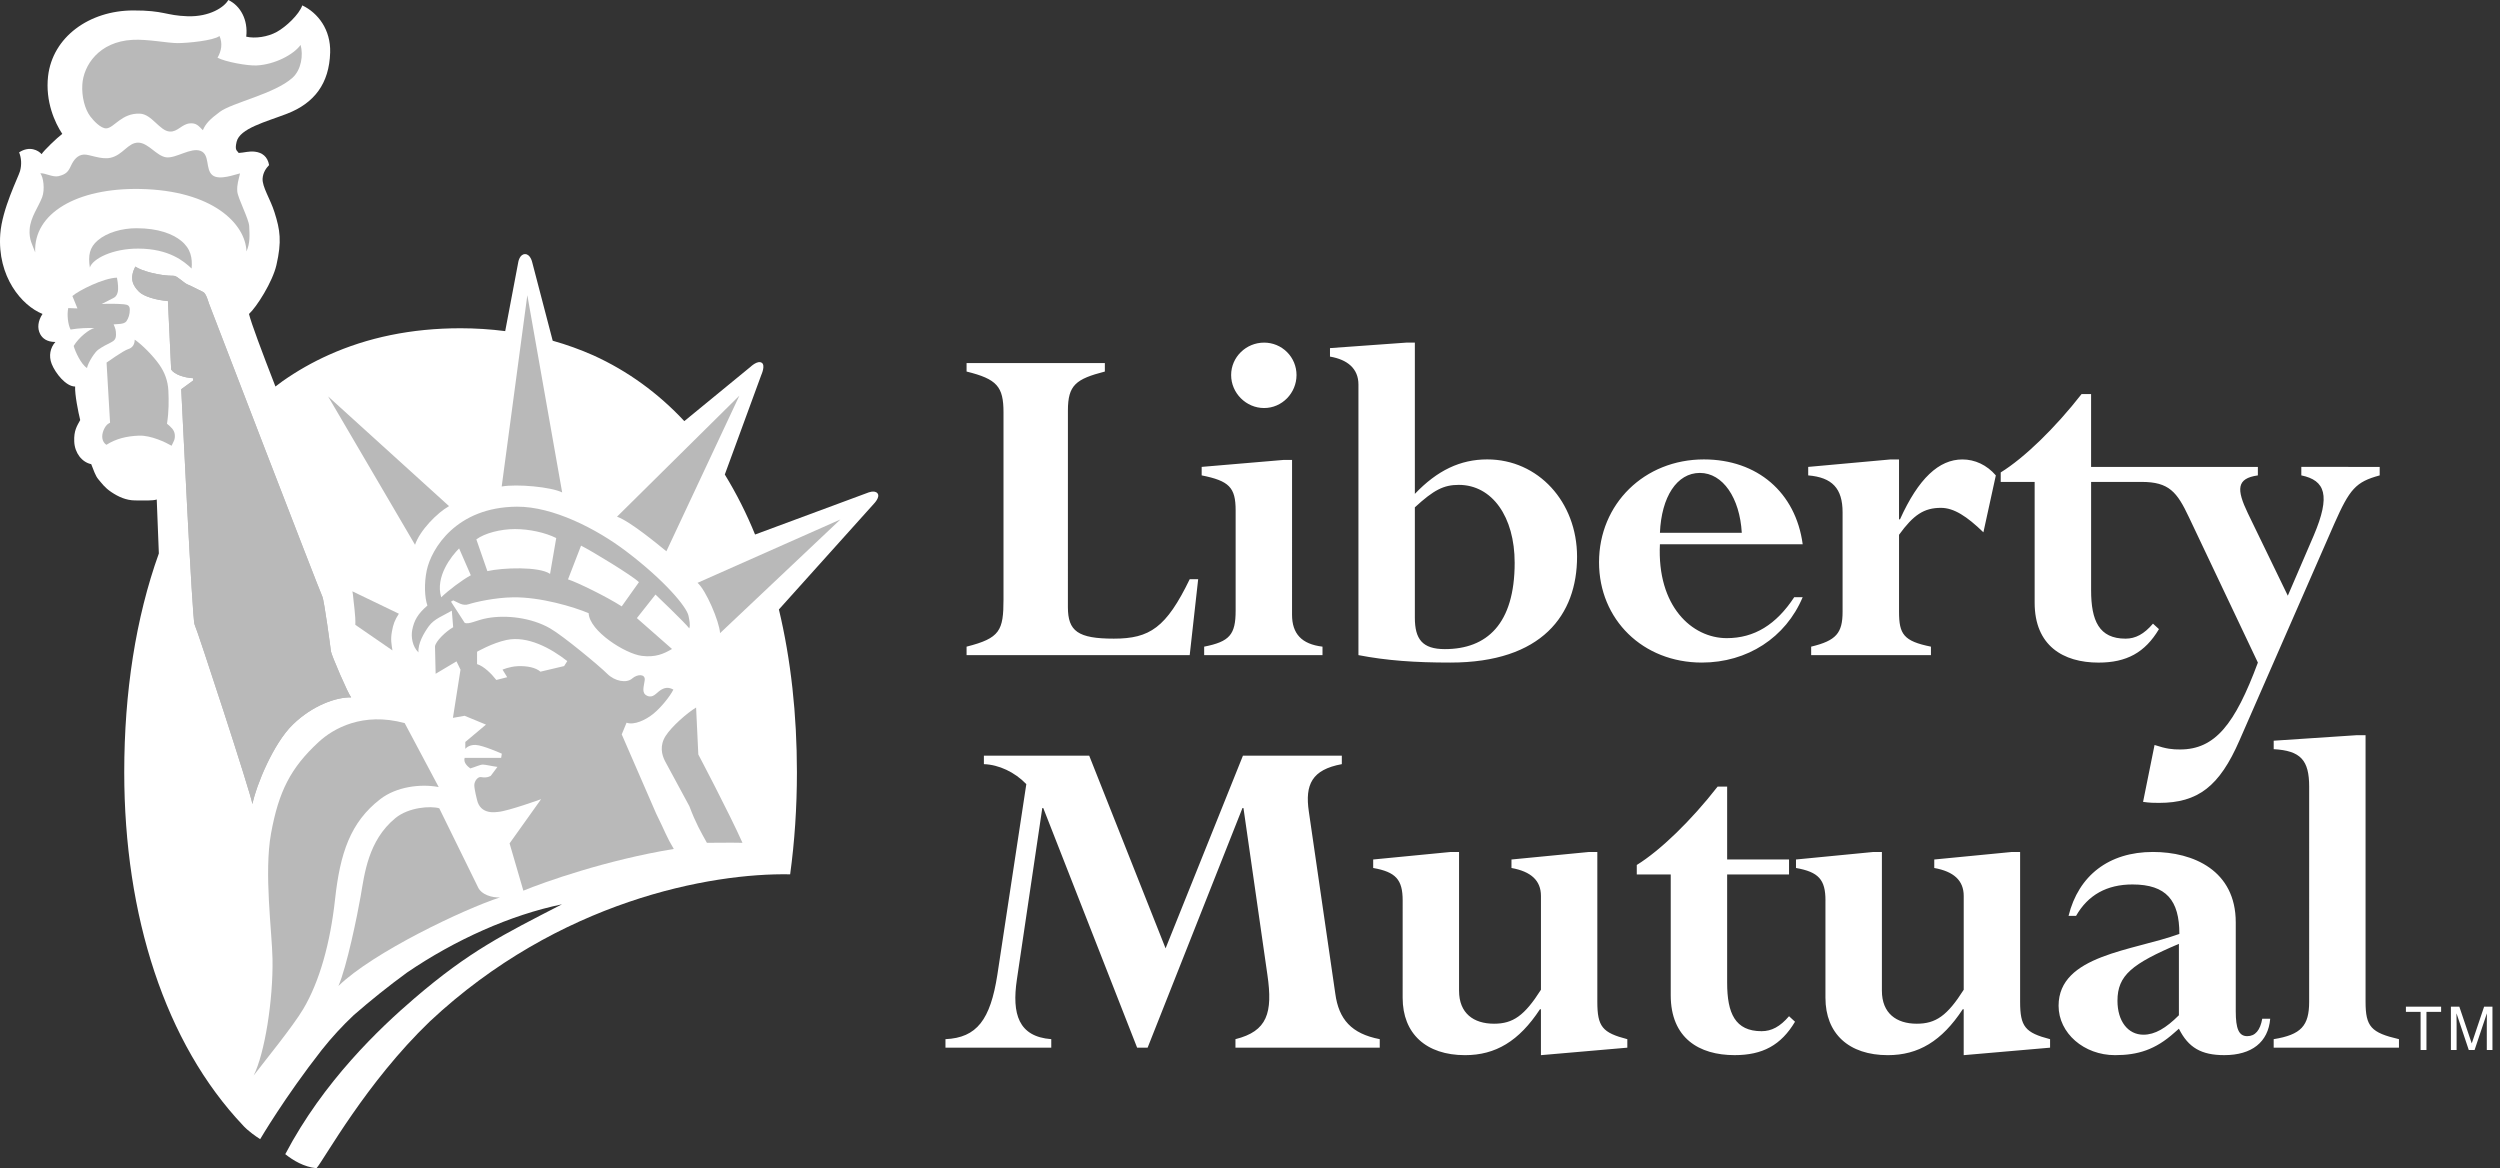
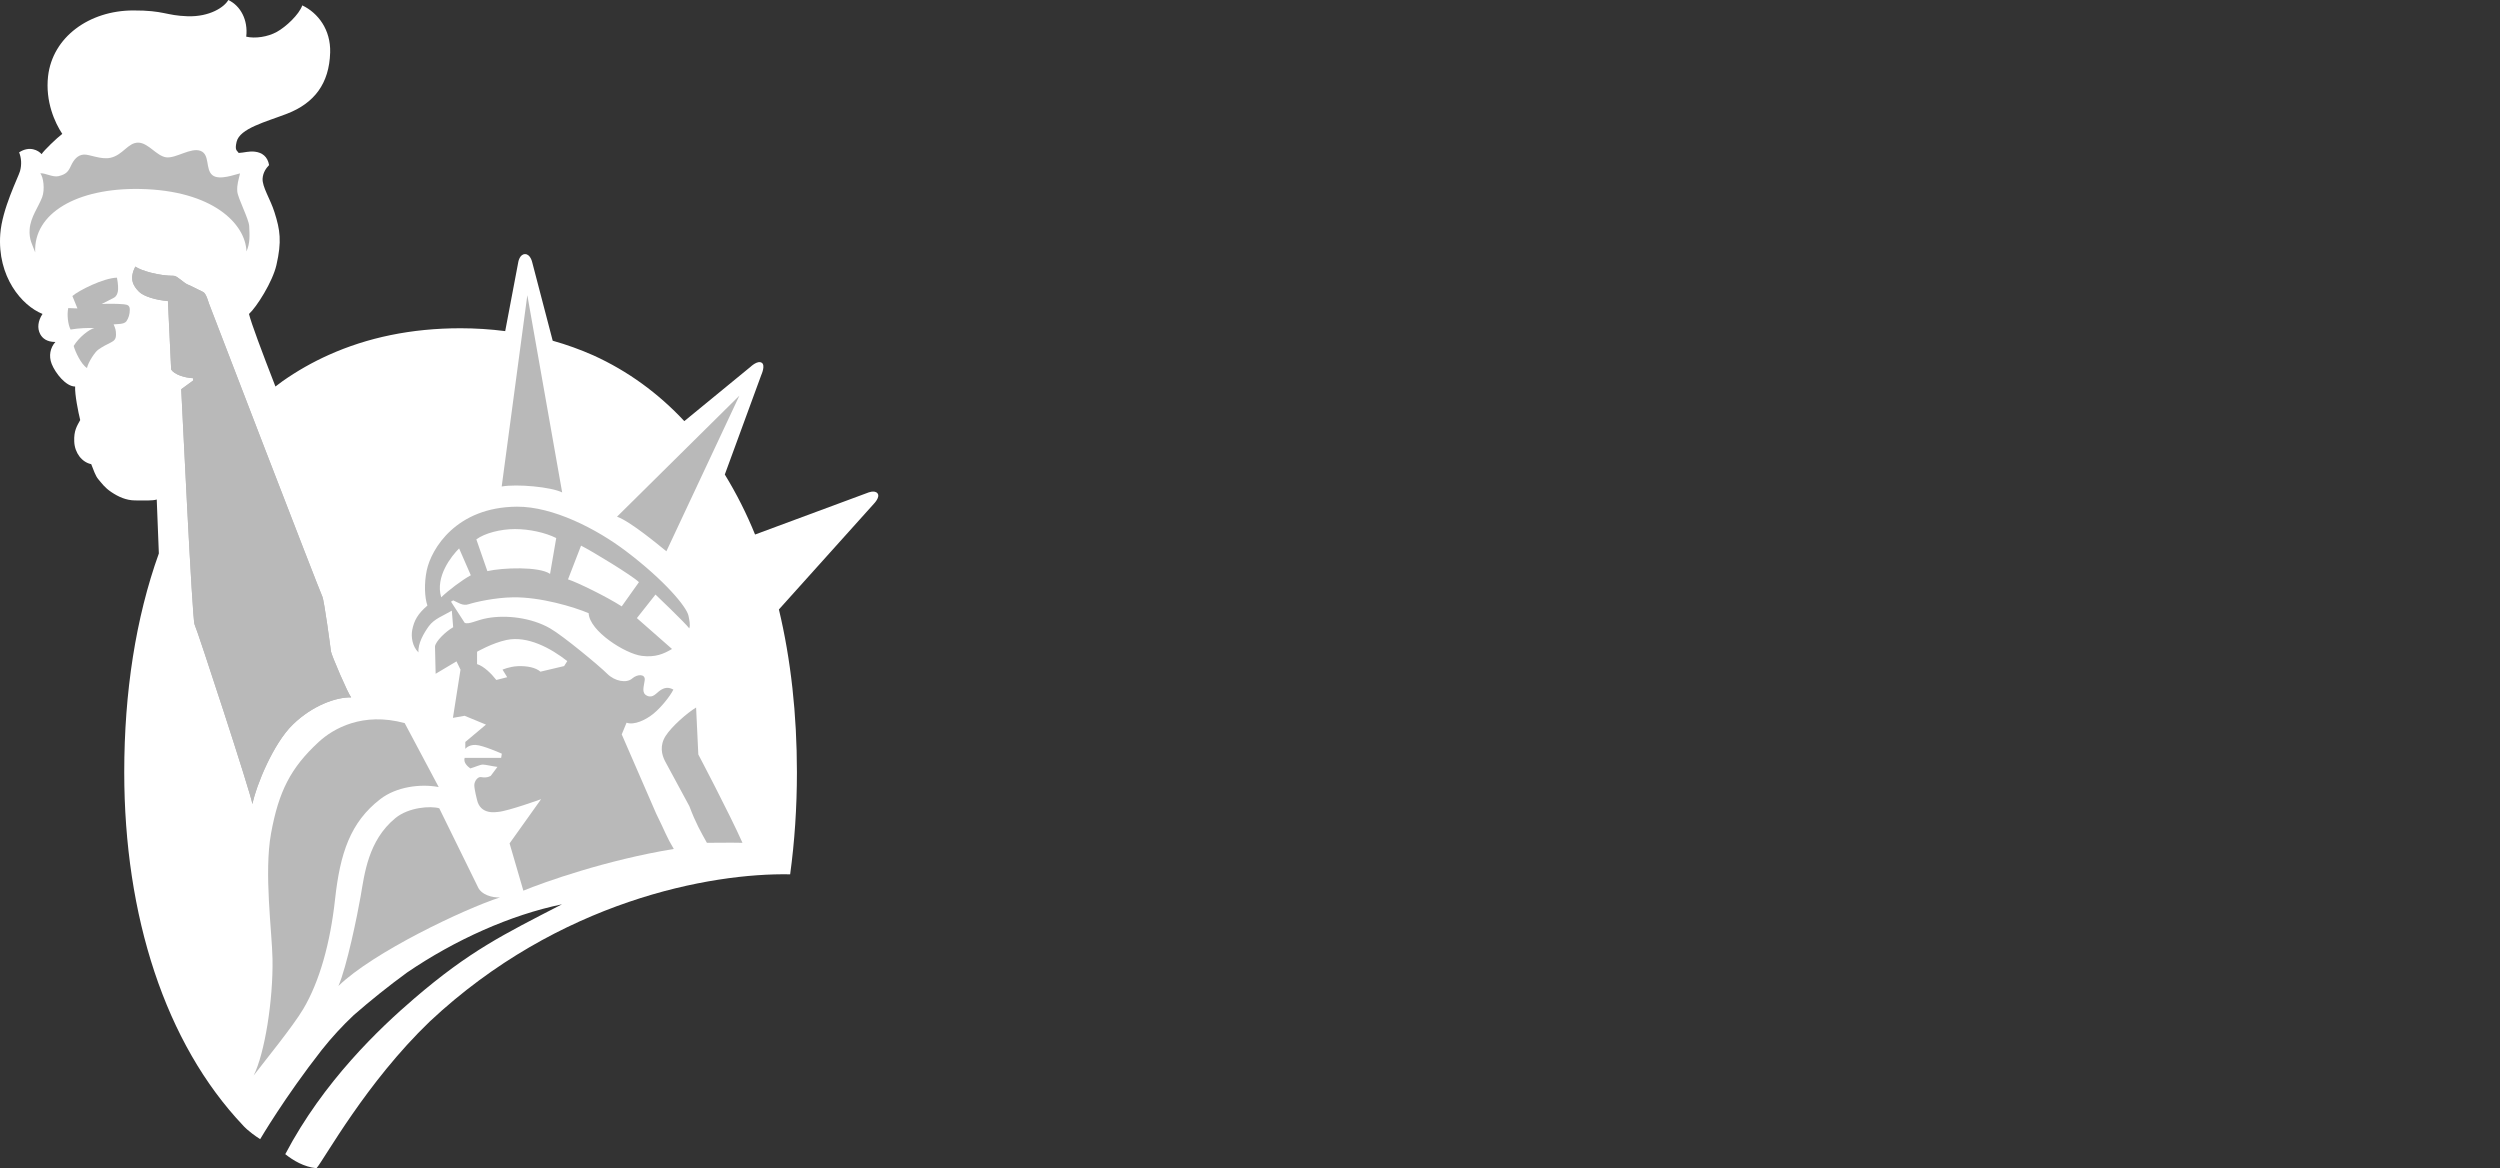
<svg xmlns="http://www.w3.org/2000/svg" width="321" height="150" viewBox="0 0 321 150" fill="none">
  <rect x="0" y="0" width="321" height="150" fill="#333333" stroke="none" />
  <path d="M112.682 63.358C112.316 62.874 111.411 63.272 111.411 63.272L96.95 68.634C95.868 65.963 94.569 63.386 93.065 60.928L97.748 48.151C97.748 48.151 98.333 46.882 97.789 46.566C97.251 46.247 96.372 47.096 96.372 47.096L87.866 54.072C84.549 50.52 80.655 47.654 76.181 45.625C74.49 44.876 72.748 44.249 70.967 43.749L68.327 33.64C68.327 33.64 68.1 32.627 67.421 32.627C66.744 32.627 66.56 33.585 66.56 33.585L64.868 42.515C62.969 42.272 61.056 42.149 59.141 42.148C52.796 42.148 47.161 43.351 42.227 45.565C40.138 46.5 38.144 47.634 36.271 48.95C35.961 49.167 35.669 49.403 35.366 49.629C33.611 45.11 32.23 41.422 31.971 40.314C32.946 39.429 34.993 36.206 35.493 34.031C36.187 30.988 35.975 29.549 35.243 27.247C34.713 25.563 33.648 23.989 33.718 22.925C33.771 22.131 34.194 21.563 34.552 21.197C34.358 20.08 33.631 19.593 32.767 19.481C31.971 19.374 31.351 19.608 30.642 19.64C30.465 19.313 30.108 19.374 30.376 18.223C30.78 16.477 34.127 15.658 36.869 14.596C40.338 13.251 42.276 10.751 42.393 6.741C42.476 3.823 40.851 1.665 38.813 0.692C38.404 1.869 36.714 3.452 35.538 4.098C34.382 4.736 32.777 4.98 31.616 4.709C31.871 2.565 30.881 0.737 29.314 0C28.813 0.914 26.929 2.175 24.097 2.088C21.265 1.998 21.082 1.327 17.104 1.341C11.44 1.351 6.749 4.768 6.172 9.783C5.801 13.042 7.053 15.775 7.997 17.191C7.292 17.721 5.637 19.314 5.341 19.792C4.931 19.314 3.808 18.679 2.454 19.563C2.746 20.276 2.801 21.142 2.571 21.972C2.337 22.793 0.27 26.809 0.035 30.049C-0.367 35.534 2.801 39.247 5.46 40.309C4.873 41.195 4.751 42.136 5.165 42.907C5.438 43.416 5.988 43.91 7.113 43.91C6.464 44.617 6.219 45.685 6.64 46.738C7.113 47.917 8.465 49.63 9.647 49.63C9.589 50.632 10.06 52.987 10.298 53.934C9.886 54.701 9.47 55.281 9.532 56.696C9.591 58.17 10.535 59.36 11.712 59.596C12.008 60.307 12.23 61.084 12.64 61.555C13.053 62.029 13.421 62.602 14.308 63.191C15.191 63.781 16.194 64.255 17.376 64.255C18.555 64.255 19.593 64.312 20.125 64.137C20.15 64.474 20.26 67.596 20.397 71.061C17.431 79.317 15.952 88.888 15.952 99.154V99.159C15.953 117.561 21.201 133.954 31.22 144.52C31.22 144.52 31.797 145.23 33.405 146.27C33.405 146.27 36.541 140.91 41.311 134.815C42.573 133.224 43.948 131.728 45.427 130.336C47.627 128.418 49.908 126.595 52.265 124.873C58.43 120.673 65.566 117.474 72.159 116.113C64.598 120.01 60.311 122.099 53.201 128.195C48.702 132.055 41.53 138.864 36.629 148.196C37.648 149.005 39.023 149.836 40.642 150C41.679 148.783 47.009 139.01 55.192 131.152C71.746 115.651 91.246 112.067 101.456 112.263C102.029 108.06 102.325 103.678 102.325 99.154C102.325 91.743 101.553 84.705 100.011 78.255L112.2 64.69C112.2 64.685 113.043 63.844 112.682 63.358Z" fill="white" />
-   <path d="M22.031 57.234C21.325 56.821 19.378 55.873 17.845 55.937C16.255 56 14.912 56.321 13.659 57.115C13.129 56.759 12.963 56.052 13.304 55.226C13.642 54.404 14.132 54.285 14.132 54.285L13.682 46.556C13.682 46.556 15.854 45.011 16.44 44.836C17.029 44.66 17.296 44.199 17.296 43.61C18.258 44.264 19.677 45.712 20.438 46.797C21.148 47.8 21.561 48.917 21.619 50.157C21.678 51.394 21.69 52.87 21.441 54.404C21.925 54.818 22.384 55.169 22.444 55.816C22.502 56.47 22.268 56.702 22.031 57.234ZM92.455 81.296C92.37 79.79 90.621 75.722 89.561 74.836L107.907 66.7L92.455 81.296ZM42.127 50.899L57.655 64.986C56.155 65.829 53.907 68.097 53.29 69.951L42.127 50.899ZM51.214 78.802C50.684 79.629 50.493 80.126 50.316 81.125C50.137 82.132 50.269 82.689 50.391 83.514L45.625 80.228C45.683 79.111 45.391 77.29 45.316 76.339C45.307 76.235 45.274 76.068 45.247 75.926L51.214 78.802Z" fill="#B9B9B9" />
  <path d="M24.98 80.172C24.685 79.642 23.329 50.98 23.271 49.981L24.804 48.863V48.565C23.686 48.505 22.385 48.094 21.977 47.44L21.562 38.658C20.026 38.54 18.446 38.053 17.858 37.466C17.124 36.729 16.55 35.825 17.378 34.231C18.142 34.766 20.381 35.413 22.328 35.413C22.739 35.413 23.607 36.341 24.1 36.535C24.664 36.759 25.608 37.281 26.055 37.476C26.456 37.652 26.705 38.595 26.824 38.949C26.941 39.304 41.139 76.165 41.378 76.576C41.616 76.989 42.443 83.178 42.497 83.651C42.56 84.123 44.682 89.073 45.093 89.548C43.207 89.491 40.116 90.571 37.58 93.053C35.102 95.473 32.911 100.791 32.412 103.243C32.235 101.944 25.277 80.702 24.98 80.172ZM43.025 115.435C42.408 121.101 41.029 126.016 38.956 129.527C37.623 131.787 33.879 136.37 32.568 138.098C33.987 135.271 35.082 128.44 34.99 123.131C34.932 119.684 33.885 112.079 34.798 107.036C35.779 101.626 37.317 98.585 40.938 95.252C42.784 93.552 46.566 91.38 51.962 92.846L56.329 101.058C53.992 100.612 50.904 101.013 48.844 102.596C44.973 105.57 43.669 109.581 43.025 115.435Z" fill="#B9B9B9" />
  <path d="M43.451 126.603C44.513 124.212 45.908 117.4 46.3 115.12C46.805 112.196 47.273 107.926 50.757 105.054C52.469 103.641 55.281 103.457 56.399 103.783L61.339 113.842C61.781 114.907 63.232 115.283 64.203 115.225C59.575 116.728 47.908 122.266 43.451 126.603ZM85.47 94.488C84.676 95.728 84.96 96.919 85.4 97.75C85.901 98.686 88.514 103.514 88.514 103.514C89.338 105.704 89.982 106.806 90.768 108.217C92.184 108.217 93.717 108.18 95.335 108.217C93.608 104.35 89.664 96.875 89.664 96.875L89.38 90.845C88.232 91.539 86.264 93.251 85.47 94.488ZM64.417 62.468C66.363 62.117 70.77 62.52 72.182 63.229L67.709 37.899L64.417 62.468ZM26.822 38.949C26.703 38.596 26.459 37.652 26.053 37.476C25.61 37.278 24.662 36.754 24.098 36.53C23.61 36.338 22.739 35.413 22.328 35.413C20.382 35.413 18.14 34.766 17.376 34.231C16.549 35.825 17.122 36.729 17.856 37.466C18.446 38.053 20.024 38.533 21.561 38.658L21.975 47.44C22.385 48.094 23.684 48.502 24.802 48.559V48.853L23.269 49.978C23.328 50.976 24.683 79.639 24.981 80.169C25.273 80.699 32.233 101.941 32.409 103.236C32.905 100.789 35.099 95.468 37.576 93.049C40.112 90.571 43.203 89.489 45.089 89.546C44.678 89.071 42.556 84.121 42.493 83.65C42.44 83.177 41.612 76.988 41.378 76.575C41.141 76.163 26.939 39.304 26.822 38.949Z" fill="#B9B9B9" />
-   <path d="M17.752 31.921C21.763 31.93 23.664 33.596 24.603 34.481C24.72 33.125 24.506 31.93 23.246 30.908C22.198 30.057 20.355 29.305 17.527 29.305C15.639 29.305 13.742 29.858 12.562 30.858C11.48 31.777 11.303 32.816 11.537 34.35C11.889 33.23 14.449 31.908 17.752 31.921ZM10.569 10.88C10.48 12.41 10.886 14.006 11.597 14.951C12 15.488 12.954 16.522 13.66 16.482C14.665 16.419 15.607 14.499 17.963 14.593C19.496 14.653 20.499 16.818 21.798 16.892C22.801 16.955 23.331 15.952 24.346 15.844C25.214 15.752 25.515 16.188 26.046 16.716C26.401 15.894 26.91 15.334 28.226 14.361C29.818 13.179 35.244 12.059 37.546 9.996C38.698 8.963 38.959 7.053 38.595 5.768C37.722 6.993 35.303 8.287 32.947 8.404C31.765 8.463 28.933 7.941 27.93 7.411C28.433 6.548 28.599 5.567 28.184 4.623C27.417 5.214 24.1 5.535 22.799 5.535C21.502 5.535 18.973 5.007 17.01 5.116C12.704 5.343 10.711 8.402 10.569 10.88Z" fill="#B9B9B9" />
  <path d="M18 24.264C27.32 24.443 31.526 28.746 31.647 32.286C32.12 31.221 32.056 30.221 31.998 29.041C31.953 28.101 30.528 25.446 30.465 24.56C30.406 23.676 30.642 23.087 30.819 22.262C30.231 22.379 28.168 23.204 27.282 22.497C26.334 21.738 26.989 19.846 25.749 19.373C24.508 18.896 22.566 20.374 21.325 20.199C20.088 20.02 19.026 18.314 17.732 18.314C16.428 18.314 15.781 19.903 14.19 20.259C12.963 20.533 11.475 19.792 10.748 19.848C9.945 19.904 9.46 20.53 9.106 21.295C8.753 22.066 8.467 22.38 7.526 22.616C6.774 22.807 5.697 22.148 5.166 22.265C5.577 22.678 5.784 24.355 5.411 25.331C4.94 26.57 3.928 27.869 3.808 29.413C3.708 30.778 4.162 31.406 4.519 32.408C4.281 27.391 9.862 24.109 18 24.264ZM12.125 42.133C11.478 42.251 10.121 43.314 9.46 44.421C9.653 45.135 10.417 46.797 11.169 47.252C11.339 46.484 12.184 45.205 12.602 44.908C13.187 44.488 13.775 44.2 14.247 43.968C14.718 43.729 14.894 43.493 14.894 42.957C14.894 42.432 14.825 42.181 14.589 41.651C15.058 41.594 15.93 41.666 16.231 41.25C16.524 40.84 16.666 40.305 16.666 39.777C16.666 39.244 16.427 39.125 15.9 39.068C14.955 38.995 14.005 38.983 13.058 39.031L14.603 38.241C14.954 38.068 15.074 37.714 15.134 37.418C15.191 37.124 15.178 36.458 15.016 35.651C13.244 35.708 10.119 37.299 9.293 38.007L9.945 39.603L8.763 39.555C8.588 40.362 8.705 41.608 9.059 42.313C10.121 42.133 11.358 42.076 12.125 42.133ZM88.407 79.081C88.19 77.936 85.316 74.51 80.416 70.799C76.598 67.895 70.992 65.033 66.38 65.058C58.596 65.103 55.381 70.448 54.794 73.238C54.44 74.925 54.525 76.75 54.88 77.753C53.643 78.815 53.171 79.669 52.932 80.878C52.765 81.749 52.932 82.999 53.731 83.769C53.643 82.617 54.425 81.284 55.059 80.406C55.769 79.432 56.946 79.052 58.013 78.409L58.188 80.535C57.18 81.115 55.936 82.353 55.853 82.999L55.936 86.514L58.613 84.919L59.129 85.984L58.156 92.174L59.659 91.907L62.399 93.04L59.746 95.267V96.156C59.746 96.156 60.149 95.608 61.084 95.65C62.02 95.692 64.434 96.773 64.434 96.773L64.347 97.308H59.659C59.48 97.925 60.031 98.402 60.387 98.666C61.002 98.492 61.642 98.173 61.995 98.173C62.344 98.173 63.163 98.382 63.871 98.47L63.023 99.607C63.023 99.607 62.585 99.941 61.782 99.781C61.341 99.694 60.901 100.311 60.901 100.817C60.901 101.352 61.244 102.68 61.244 102.68C61.679 104.673 63.713 104.266 63.973 104.248C65.266 104.136 69.478 102.613 69.478 102.613L65.43 108.29L67.199 114.361C69.871 113.262 77.85 110.425 86.515 109.006C85.569 107.436 85.415 106.809 84.253 104.469L79.831 94.297L80.45 92.794C81.423 93.149 82.924 92.438 83.897 91.644C84.872 90.847 86.02 89.431 86.462 88.545C85.843 88.194 85.316 88.277 84.783 88.637C84.253 88.993 83.84 89.673 83.105 89.342C82.304 88.993 82.695 88.12 82.784 87.321C82.872 86.527 81.864 86.515 81.159 87.129C80.45 87.747 78.944 87.485 77.971 86.515C76.998 85.539 72.315 81.645 70.631 80.681C68.212 79.29 64.971 78.934 62.582 79.365C61.187 79.611 60.193 80.231 59.661 79.965L57.911 77.258L58.19 77.085C58.808 77.35 59.392 77.844 60.191 77.579C60.985 77.314 63.545 76.729 65.852 76.697C69.394 76.637 73.696 77.931 75.585 78.735C75.672 81.032 80.301 83.951 82.394 84.213C84.161 84.436 85.231 83.951 86.288 83.329L81.775 79.365L84.165 76.341C84.165 76.341 87.969 79.965 88.501 80.681C88.67 80.259 88.499 79.571 88.407 79.081ZM61.256 83.682C61.256 83.682 63.199 82.565 65.028 82.174C67.726 81.597 70.717 83.219 72.838 84.884L72.433 85.524L69.392 86.243C68.801 85.718 67.681 85.482 66.47 85.537C65.394 85.591 64.526 85.984 64.526 85.984L65.124 86.953L63.727 87.308C63.108 86.514 62.135 85.537 61.254 85.273L61.256 83.682ZM56.65 76.695C55.854 74.025 57.981 71.385 58.949 70.416L60.452 73.863C59.308 74.483 57.536 75.832 56.65 76.695ZM70.628 73.686C69.212 72.711 64.526 72.887 62.578 73.332L61.162 69.257C62.227 68.463 64.26 67.933 66.116 67.933C67.975 67.933 70.008 68.381 71.42 69.085L70.628 73.686ZM79.829 77.859C77.882 76.606 74.075 74.749 72.932 74.391L74.607 70.06C76.026 70.77 81.244 73.948 82.04 74.749L79.829 77.859ZM79.226 66.342C80.976 66.964 84.678 70.075 85.564 70.784L94.938 50.799L79.226 66.342Z" fill="#B9B9B9" />
-   <path d="M137.118 77.966C137.118 81.04 138.404 82.002 143.016 82.002C147.629 82.002 149.742 80.594 152.758 74.373H153.845L152.758 84.12H124.108V83.03C128.403 81.941 128.85 80.975 128.85 76.938V52.964C128.85 49.631 128.019 48.673 124.108 47.706V46.616H141.863V47.706C138.145 48.671 137.12 49.438 137.12 52.708L137.118 77.966ZM165.898 78.924C165.898 81.36 167.117 82.709 169.809 83.03V84.12H154.615V83.03C157.882 82.386 158.656 81.488 158.656 78.414V65.528C158.656 62.579 157.82 61.746 154.294 61.039V59.949L164.81 59.055H165.9L165.898 78.924ZM162.309 43.992C162.856 43.991 163.398 44.098 163.904 44.306C164.41 44.515 164.869 44.822 165.256 45.209C165.643 45.596 165.95 46.055 166.159 46.561C166.367 47.067 166.474 47.609 166.473 48.156C166.473 50.467 164.616 52.391 162.309 52.391C159.998 52.391 158.078 50.467 158.078 48.156C158.078 45.851 159.998 43.992 162.309 43.992ZM181.667 65.143C184.102 62.898 185.381 62.258 187.306 62.258C191.595 62.258 194.483 66.36 194.483 72.258C194.483 80.141 190.895 83.346 185.515 83.346C182.625 83.346 181.667 82.062 181.667 79.31V65.143ZM181.667 43.992H180.573L170.77 44.697V45.787C173.013 46.172 174.424 47.324 174.424 49.375V84.118C178.077 84.82 181.668 85.074 186.219 85.074C198.015 85.074 202.495 78.921 202.495 71.484C202.495 64.433 197.5 58.988 190.963 58.988C187.501 58.988 184.547 60.397 181.668 63.413L181.667 43.992ZM213.135 68.413C213.327 63.797 215.311 60.723 218.264 60.723C221.21 60.723 223.39 63.928 223.645 68.413H213.135ZM231.466 69.886C230.572 63.224 225.638 58.989 218.775 58.989C211.15 58.989 205.316 64.692 205.316 72.193C205.316 79.564 210.955 85.074 218.518 85.074C224.349 85.074 229.283 81.871 231.464 76.679H230.378C228.067 80.204 225.249 81.938 221.723 81.938C217.236 81.938 212.75 77.831 213.133 69.884L231.466 69.886ZM254.669 68.348C252.551 66.298 250.884 65.208 249.217 65.208C247.04 65.208 245.691 66.105 243.836 68.667V78.539C243.836 81.427 244.409 82.319 247.933 83.03V84.12H232.553V83.03C235.762 82.257 236.588 81.296 236.588 78.539V65.784C236.588 62.707 235.248 61.296 232.173 61.041V59.951L242.741 58.993H243.834V66.686H243.959C246.332 61.427 248.96 58.993 251.976 58.993C253.572 58.993 255.113 59.7 256.265 61.042L254.669 68.348ZM295.489 59.949V61.039C298.568 61.678 299.271 63.603 297.094 68.734L293.755 76.488L288.631 65.916C287.152 62.836 287.152 61.425 289.91 61.041V59.951H268.496V50.595H267.277C263.877 54.954 259.905 58.802 256.892 60.66V61.878H261.249V77.391C261.249 82.901 264.905 85.078 269.452 85.078C273.043 85.078 275.417 83.795 277.21 80.779L276.442 80.077C275.289 81.428 274.194 82.003 272.921 82.003C269.521 82.003 268.498 79.698 268.498 75.782V61.878H274.978C278.502 61.878 279.53 63.16 281.068 66.429L289.912 85.078C286.961 93.027 284.402 96.232 279.916 96.232C278.952 96.232 278.183 96.168 276.645 95.655L275.17 102.961C276.073 103.09 276.583 103.09 277.221 103.09C282.222 103.09 284.98 100.971 287.545 95.077L299.72 67.258C301.708 62.771 302.477 61.878 305.552 61.041V59.951L295.489 59.949ZM171.454 127.601C171.902 130.868 173.508 132.725 177.159 133.428V134.518H158.633V133.428C162.735 132.406 163.442 130.041 162.735 125.171L159.661 103.753H159.53L147.355 134.518H146.006L133.955 103.753H133.83L130.563 125.804C129.92 130.164 130.752 133.11 134.983 133.428V134.518H121.398V133.428C125.434 133.245 127.163 130.93 128.059 125.171L131.779 100.681C130.304 99.142 128.253 98.183 126.332 98.116V97.026H139.853L149.66 121.769L159.594 97.026H172.29V98.116C168.441 98.826 167.543 100.742 168.055 104.206L171.454 127.601ZM180.102 115.616C180.102 112.923 179.204 111.962 176.317 111.449V110.359L186.254 109.394H187.342V127.214C187.342 130.101 189.201 131.445 191.834 131.445C194.265 131.445 195.74 130.422 197.858 127.085V115.038C197.858 113.05 196.571 111.9 194.073 111.45V110.36L204.007 109.396H205.097V128.628C205.097 131.831 205.74 132.6 208.949 133.431V134.521L197.856 135.482V129.593H197.728C195.038 133.69 192.022 135.482 188.111 135.482C183.116 135.482 180.1 132.729 180.1 128.113L180.102 115.616ZM214.522 112.279H210.162V111.062C213.173 109.205 217.15 105.357 220.542 101H221.766V110.357H229.711V112.278H221.766V126.187C221.766 130.097 222.788 132.405 226.186 132.405C227.465 132.405 228.559 131.826 229.711 130.482L230.48 131.189C228.687 134.202 226.315 135.479 222.721 135.479C218.172 135.479 214.522 133.306 214.522 127.787V112.279ZM234.39 115.616C234.39 112.923 233.492 111.962 230.605 111.449V110.359L240.542 109.394H241.636V127.214C241.636 130.101 243.49 131.445 246.114 131.445C248.553 131.445 250.028 130.422 252.141 127.085V115.038C252.141 113.05 250.857 111.9 248.359 111.45V110.36L258.293 109.396H259.383V128.628C259.383 131.831 260.027 132.6 263.23 133.431V134.521L252.139 135.482V129.593H252.014C249.321 133.69 246.308 135.482 242.394 135.482C237.399 135.482 234.387 132.729 234.387 128.113V115.616H234.39ZM279.771 130.358C278.099 132.025 276.691 132.856 275.217 132.856C273.229 132.856 271.883 131.122 271.883 128.499C271.883 125.233 273.737 123.755 279.771 121.19V130.358ZM287.071 118.432C287.071 111.765 281.625 109.392 276.432 109.392C270.793 109.392 266.883 112.408 265.601 117.601H266.565C268.098 114.906 270.534 113.565 273.804 113.565C278.164 113.565 279.831 115.616 279.831 119.911C273.933 122.088 264.322 122.599 264.322 129.139C264.322 132.664 267.588 135.481 271.566 135.481C274.51 135.481 276.753 134.778 279.189 132.597L279.771 132.087C280.983 134.518 282.653 135.479 285.597 135.479C289.126 135.479 291.241 133.816 291.495 130.805H290.472C290.213 132.279 289.574 133.043 288.548 133.043C287.461 133.043 287.071 132.087 287.071 129.843V118.432ZM296.497 101.002C296.497 97.605 295.402 96.384 291.943 96.194V95.107L302.648 94.396H303.738V128.626C303.738 131.829 304.445 132.598 308.027 133.429V134.519H291.941V133.429C295.471 132.858 296.495 131.706 296.495 128.626L296.497 101.002ZM308.92 129.92H310.804V134.82H311.557V129.92H313.439V129.253H308.92V129.92ZM319.305 134.819V131.532C319.305 131.368 319.317 130.662 319.317 130.141H319.305L317.737 134.819H316.99L315.427 130.149H315.41C315.41 130.664 315.427 131.368 315.427 131.532V134.819H314.696V129.252H315.775L317.366 133.958H317.378L318.961 129.252H320.031V134.819H319.305Z" fill="white" />
</svg>